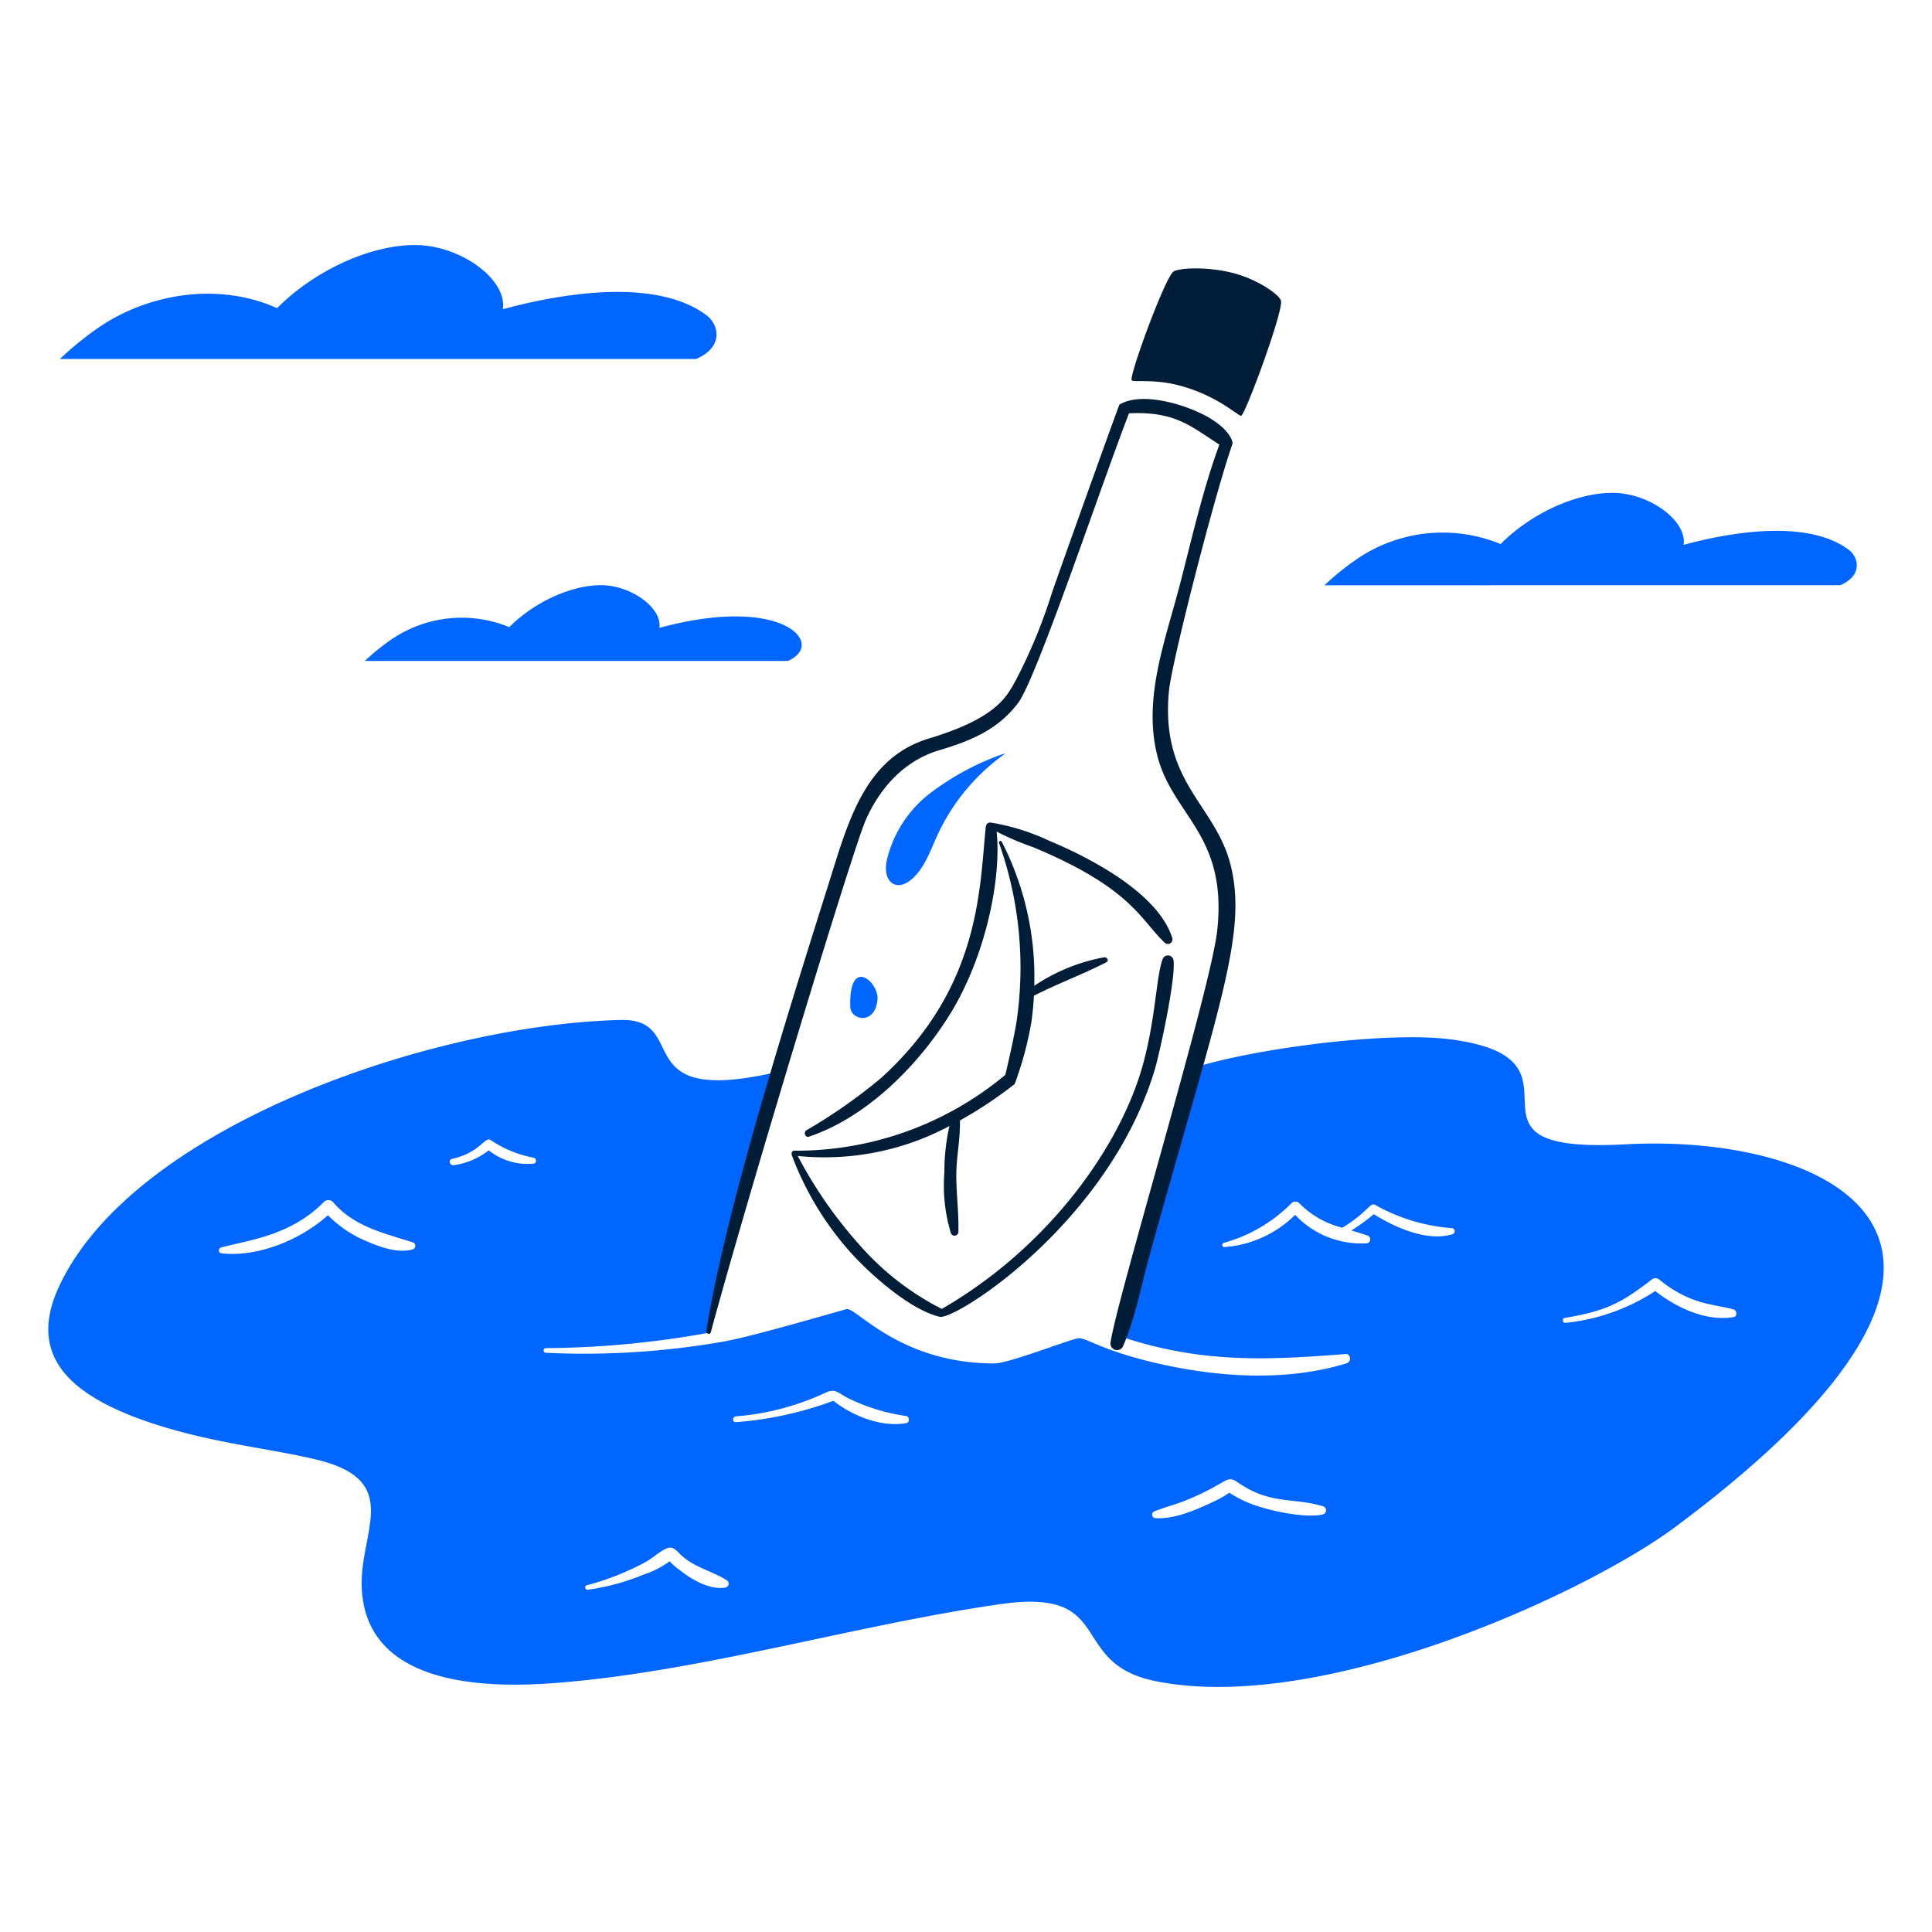
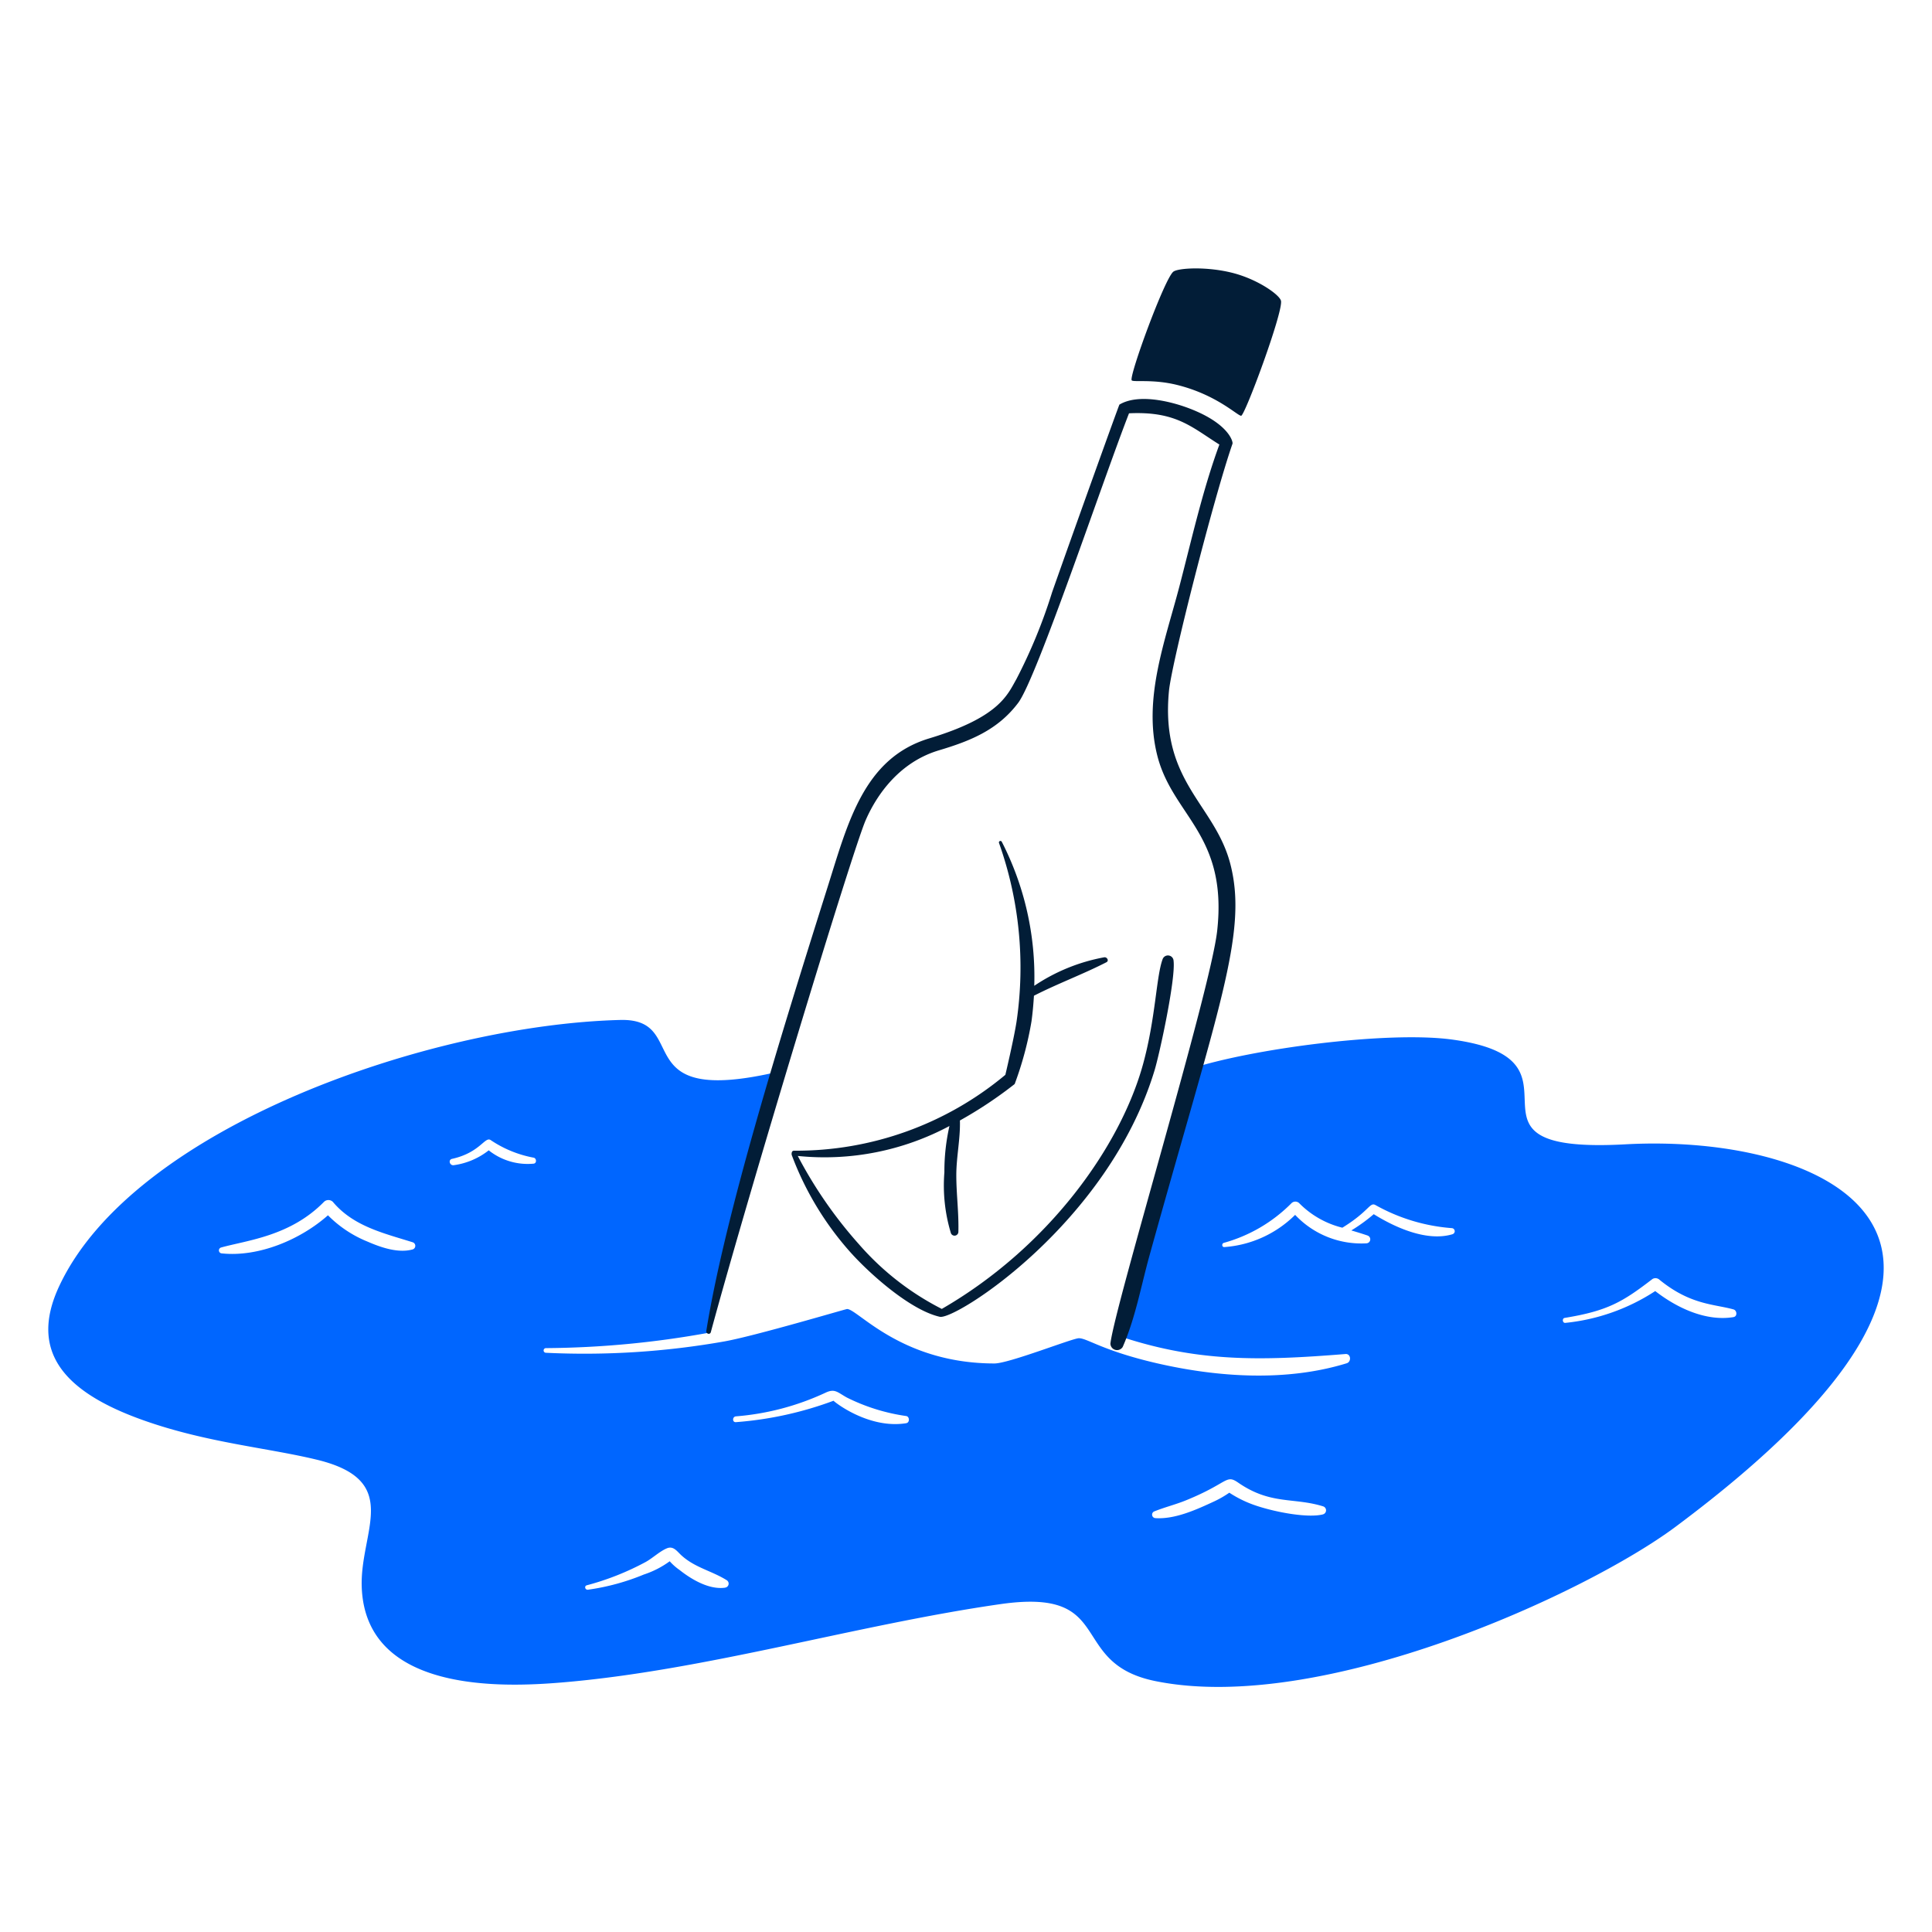
<svg xmlns="http://www.w3.org/2000/svg" width="500" height="500" fill="none">
  <path d="M420.643 296.15c-48.438 2.648-5.965-21.86-44.925-27.125-16.675-2.25-52.056 2.4-68.051 7.715-.627.21-3.82 16.408-4.142 17.798-1.525 6.547-13.54 44.117-15.18 50.797 21.05 7.31 37.67 6.86 59.863 5.085 1.43-.11 1.58 2 .322 2.393-15.647 4.82-33.318 3.637-49.12 0-14.195-3.278-18.155-6.575-20.25-6.475-1.79.082-18.058 6.527-21.808 6.527-24.127-.02-35.387-14.105-38.135-14.092-.332 0-23.91 7-31.77 8.39a207.786 207.786 0 0 1-46.182 2.935.603.603 0 0 1 0-1.205 243.009 243.009 0 0 0 42.052-3.96c2.38-11.195 16.088-66.37 18.1-67.578-39.795 9.335-22.25-13.87-40.907-13.39-49.05 1.25-125.94 27.713-145.185 68.883-7.933 16.957 1.285 27.47 21.88 34.75 16.32 5.782 32 7.072 44.775 10.167 22.415 5.42 11.082 18.543 11.64 33.048 1.055 27.377 36.607 25.857 51.5 24.632 37.362-3.075 76.387-14.937 113.807-20.3 30.178-4.325 17.113 15.265 40.1 19.925 43.215 8.75 111.573-22.777 134.593-39.93 100.38-74.797 39.33-101.852-12.977-98.99Zm-313.846 27.2c-3.782 1.05-8.284-.543-11.72-2.038a30.387 30.387 0 0 1-10.2-6.797c-7.144 6.333-17.965 10.855-27.457 9.865a.78.78 0 0 1-.208-1.527c6.798-1.885 17.903-2.92 26.63-11.81a1.639 1.639 0 0 1 2.3 0c5.33 6.342 13.156 8.1 20.648 10.452a.97.97 0 0 1 .007 1.855Zm31.343-22.2a16.193 16.193 0 0 1-11.66-3.447 18.643 18.643 0 0 1-9.033 3.847c-1.055.17-1.54-1.398-.452-1.638 7.367-1.632 8.52-5.984 10.055-4.817a29.466 29.466 0 0 0 11.09 4.515c.72.185.807 1.41 0 1.54Zm49.455 109.75c-4.11.538-8.62-2.13-11.733-4.595a14.546 14.546 0 0 1-2.542-2.25 24.034 24.034 0 0 1-6.705 3.435 59.09 59.09 0 0 1-14.428 3.925c-.75.12-1.07-.943-.315-1.148a69.444 69.444 0 0 0 15.265-6.047c1.798-1 3.548-2.708 5.415-3.5 1.75-.75 2.668.792 3.88 1.88 3.5 3.147 7.84 3.953 11.68 6.378a1.043 1.043 0 0 1 .075 1.674c-.168.138-.375.22-.592.236v.012Zm29.155-47.33a.668.668 0 0 1 .08.06l-.08-.06Zm17.802 4.75c-9.91 1.623-19.065-5.842-18.817-5.815a92.179 92.179 0 0 1-25.288 5.547c-.97.078-.945-1.409 0-1.499a67.42 67.42 0 0 0 23.215-6.13c2.393-1.128 3.063-.105 5.488 1.25a50.049 50.049 0 0 0 15.39 4.797c.89.168.922 1.695.005 1.845l.007.005Zm107.891 23.585c-3.738 1-11.853-.42-17.298-2.222a29.722 29.722 0 0 1-7-3.376 26.275 26.275 0 0 1-3.868 2.233c-4.542 2.105-10.112 4.68-15.232 4.353a.906.906 0 0 1-.25-1.77c2.667-1.073 5.472-1.75 8.142-2.843 11.065-4.5 10.25-6.83 13.523-4.562 8.407 5.802 14.348 3.75 21.97 6.127.217.07.407.207.542.391a1.079 1.079 0 0 1-.537 1.664l.008.005Zm33.499-72.5c-6.575 2-14.787-1.67-20.417-5.177a43.543 43.543 0 0 1-5.802 4.207c1.39.413 2.787.833 4.167 1.305a1.04 1.04 0 0 1-.272 2.033 23.498 23.498 0 0 1-18.438-7.368 28.924 28.924 0 0 1-18.328 8.338c-.65.037-.715-.905-.145-1.088a39.447 39.447 0 0 0 17.528-10.272 1.425 1.425 0 0 1 2 0 23.641 23.641 0 0 0 11.167 6.345c7.013-4.313 7.056-6.695 8.581-5.853a47.636 47.636 0 0 0 19.749 5.965.802.802 0 0 1 .744.695.802.802 0 0 1-.541.863l.007.007Zm72.698 21.46c-7.173 1.175-14.67-2.392-20.268-6.737a52.01 52.01 0 0 1-23.262 8.232c-.75.085-.897-1.168-.177-1.285 11.14-1.825 14.999-4.125 22.749-10.087a1.535 1.535 0 0 1 1.818.235c8.03 6.535 14.142 6.25 19.14 7.657.907.25 1.04 1.815-.007 1.978l.007.007Z" fill="#06F" />
  <path d="M318.463 223.8c-3.96-15.685-18.205-21.232-15.94-44.945.707-7.42 11.655-50.25 16.447-64.025.175-.5-.972-5.27-11.295-9.177-4.91-1.855-13.155-3.82-17.967-.943-.118.073-11.895 32.838-17.428 48.575a137.058 137.058 0 0 1-9.25 22.5c-2.34 4.123-4.5 9.865-22.55 15.313-16.925 5.1-21.05 21.852-26.25 38.322-12.285 38.93-26.632 85.088-31.437 115.015-.118.75.957 1.088 1.167.32 9.82-36.187 36.615-124.575 40.08-132.5 1.75-4.017 7.12-14.532 18.958-18.072 8.122-2.425 15.232-5.268 20.515-12.295 4.832-6.43 21.872-57.485 28.677-74.925 12.175-.57 16.17 3.562 23.385 8.087-4.377 11.93-7.157 24.52-10.367 36.79-3.69 14.093-9.428 29-5.703 43.695 3.978 15.675 18.268 20.378 15.5 45.358-1.702 15.415-26.512 97.03-27.632 106.832a1.714 1.714 0 0 0 1.268 1.62 1.714 1.714 0 0 0 1.914-.755c3.25-7.36 4.75-15.75 6.89-23.5 17.825-64.25 25.525-83.445 21.018-101.29ZM303.638 70.33c1.197-1 8.972-1.442 15.822.42 6.345 1.725 11.83 5.657 12.068 7.153.485 3.112-9.368 29.697-10.323 29.697-.955 0-6.307-5.432-16.57-7.977-6.425-1.593-11.512-.623-11.767-1.226-.59-1.382 8.46-26.122 10.77-28.067Z" fill="#021D37" />
-   <path d="M209.382 294.162c15-5.067 28.21-18.385 36.398-31.56 9.327-15.015 13.43-35.29 12.145-47.382a73.848 73.848 0 0 0 9.46 4.037c25.522 10.635 27.702 18.733 34.05 24.718a1.183 1.183 0 0 0 1.412.161 1.183 1.183 0 0 0 .555-1.309c-3.5-11.427-20.662-20.575-31.822-25.215a56.76 56.76 0 0 0-15.13-4.725c-1.18-.112-1.318.878-1.37 1.428-1.58 15.955-1.483 41.517-27.103 64.712a139.594 139.594 0 0 1-19.29 13.5c-.825.515-.315 1.973.695 1.635Z" fill="#021D37" />
  <path d="M303.722 248.68a1.457 1.457 0 0 0-1.266-1.398 1.462 1.462 0 0 0-1.591 1.013c-1.64 4.475-1.778 15.12-5 26.953-5.818 21.332-24.37 47.467-52.128 63.5a71.195 71.195 0 0 1-21.455-16.75 112.98 112.98 0 0 1-15.815-22.838 68.53 68.53 0 0 0 39.25-7.75 53.016 53.016 0 0 0-1.31 11.975 42.52 42.52 0 0 0 1.685 15.75 1 1 0 0 0 1.933-.25c.145-4.967-.545-9.897-.533-14.877.015-4.628 1.075-9.425.933-14.028a108.182 108.182 0 0 0 14.17-9.432 88.022 88.022 0 0 0 4.352-16.21c.303-2.208.5-4.423.638-6.645 6.14-3.14 12.63-5.525 18.75-8.66.75-.385.17-1.39-.558-1.285a47.885 47.885 0 0 0-18.11 7.375 76.501 76.501 0 0 0-8.422-37.303.393.393 0 0 0-.715.303 96.267 96.267 0 0 1 4.542 46.335c-.712 4.555-2.885 13.705-2.885 13.705a84.459 84.459 0 0 1-54.69 19.637c-.732 0-.667.935-.577 1.173a79.552 79.552 0 0 0 14.88 24.79c5.155 5.84 15.807 15.315 23.425 17.022 4.022.903 43.542-24.17 55.565-63.75 1.315-4.3 5.49-23.642 4.932-28.355Z" fill="#021D37" />
-   <path d="M260.187 195.012a53.013 53.013 0 0 0-17.64 21.25c-1.835 4.025-3.29 8.463-6.657 11.328-3.915 3.33-7.48.707-6.418-4.805a30.736 30.736 0 0 1 11.25-17.5 68.78 68.78 0 0 1 18.6-10.063l.865-.21Zm-40.14 65.505c.095 3.64 6.62 4.86 7.053-2.05.255-4.3-7.4-11.15-7.053 2.05ZM476.25 151.453c5.985-2.563 4.675-7.318 2.235-9.145-10.5-7.885-30.09-4.75-42.775-1.293.978-6.147-8.71-13.417-18.352-13.462-9.643-.045-21.4 5.552-29 13.25a39.377 39.377 0 0 0-37.983 4.437 68.46 68.46 0 0 0-7.59 6.223l133.465-.01Zm-272.36 19.595c10.032-4.285-1-17.308-33.25-8.553.8-5.04-7.145-11-15.05-11.045-7.905-.045-17.553 4.55-23.788 10.855a32.27 32.27 0 0 0-31.152 3.638 56.416 56.416 0 0 0-6.227 5.105H203.89ZM180.143 92.91c7.387-3.157 5.767-9.03 2.75-11.285-12.965-9.728-37.126-5.847-52.766-1.593 1.205-7.584-10.75-16.552-22.64-16.61-11.89-.057-26.392 6.843-35.77 16.328-15.114-6.778-33.5-3.957-46.86 5.475A85.21 85.21 0 0 0 15.5 92.91h164.643Z" fill="#06F" />
</svg>